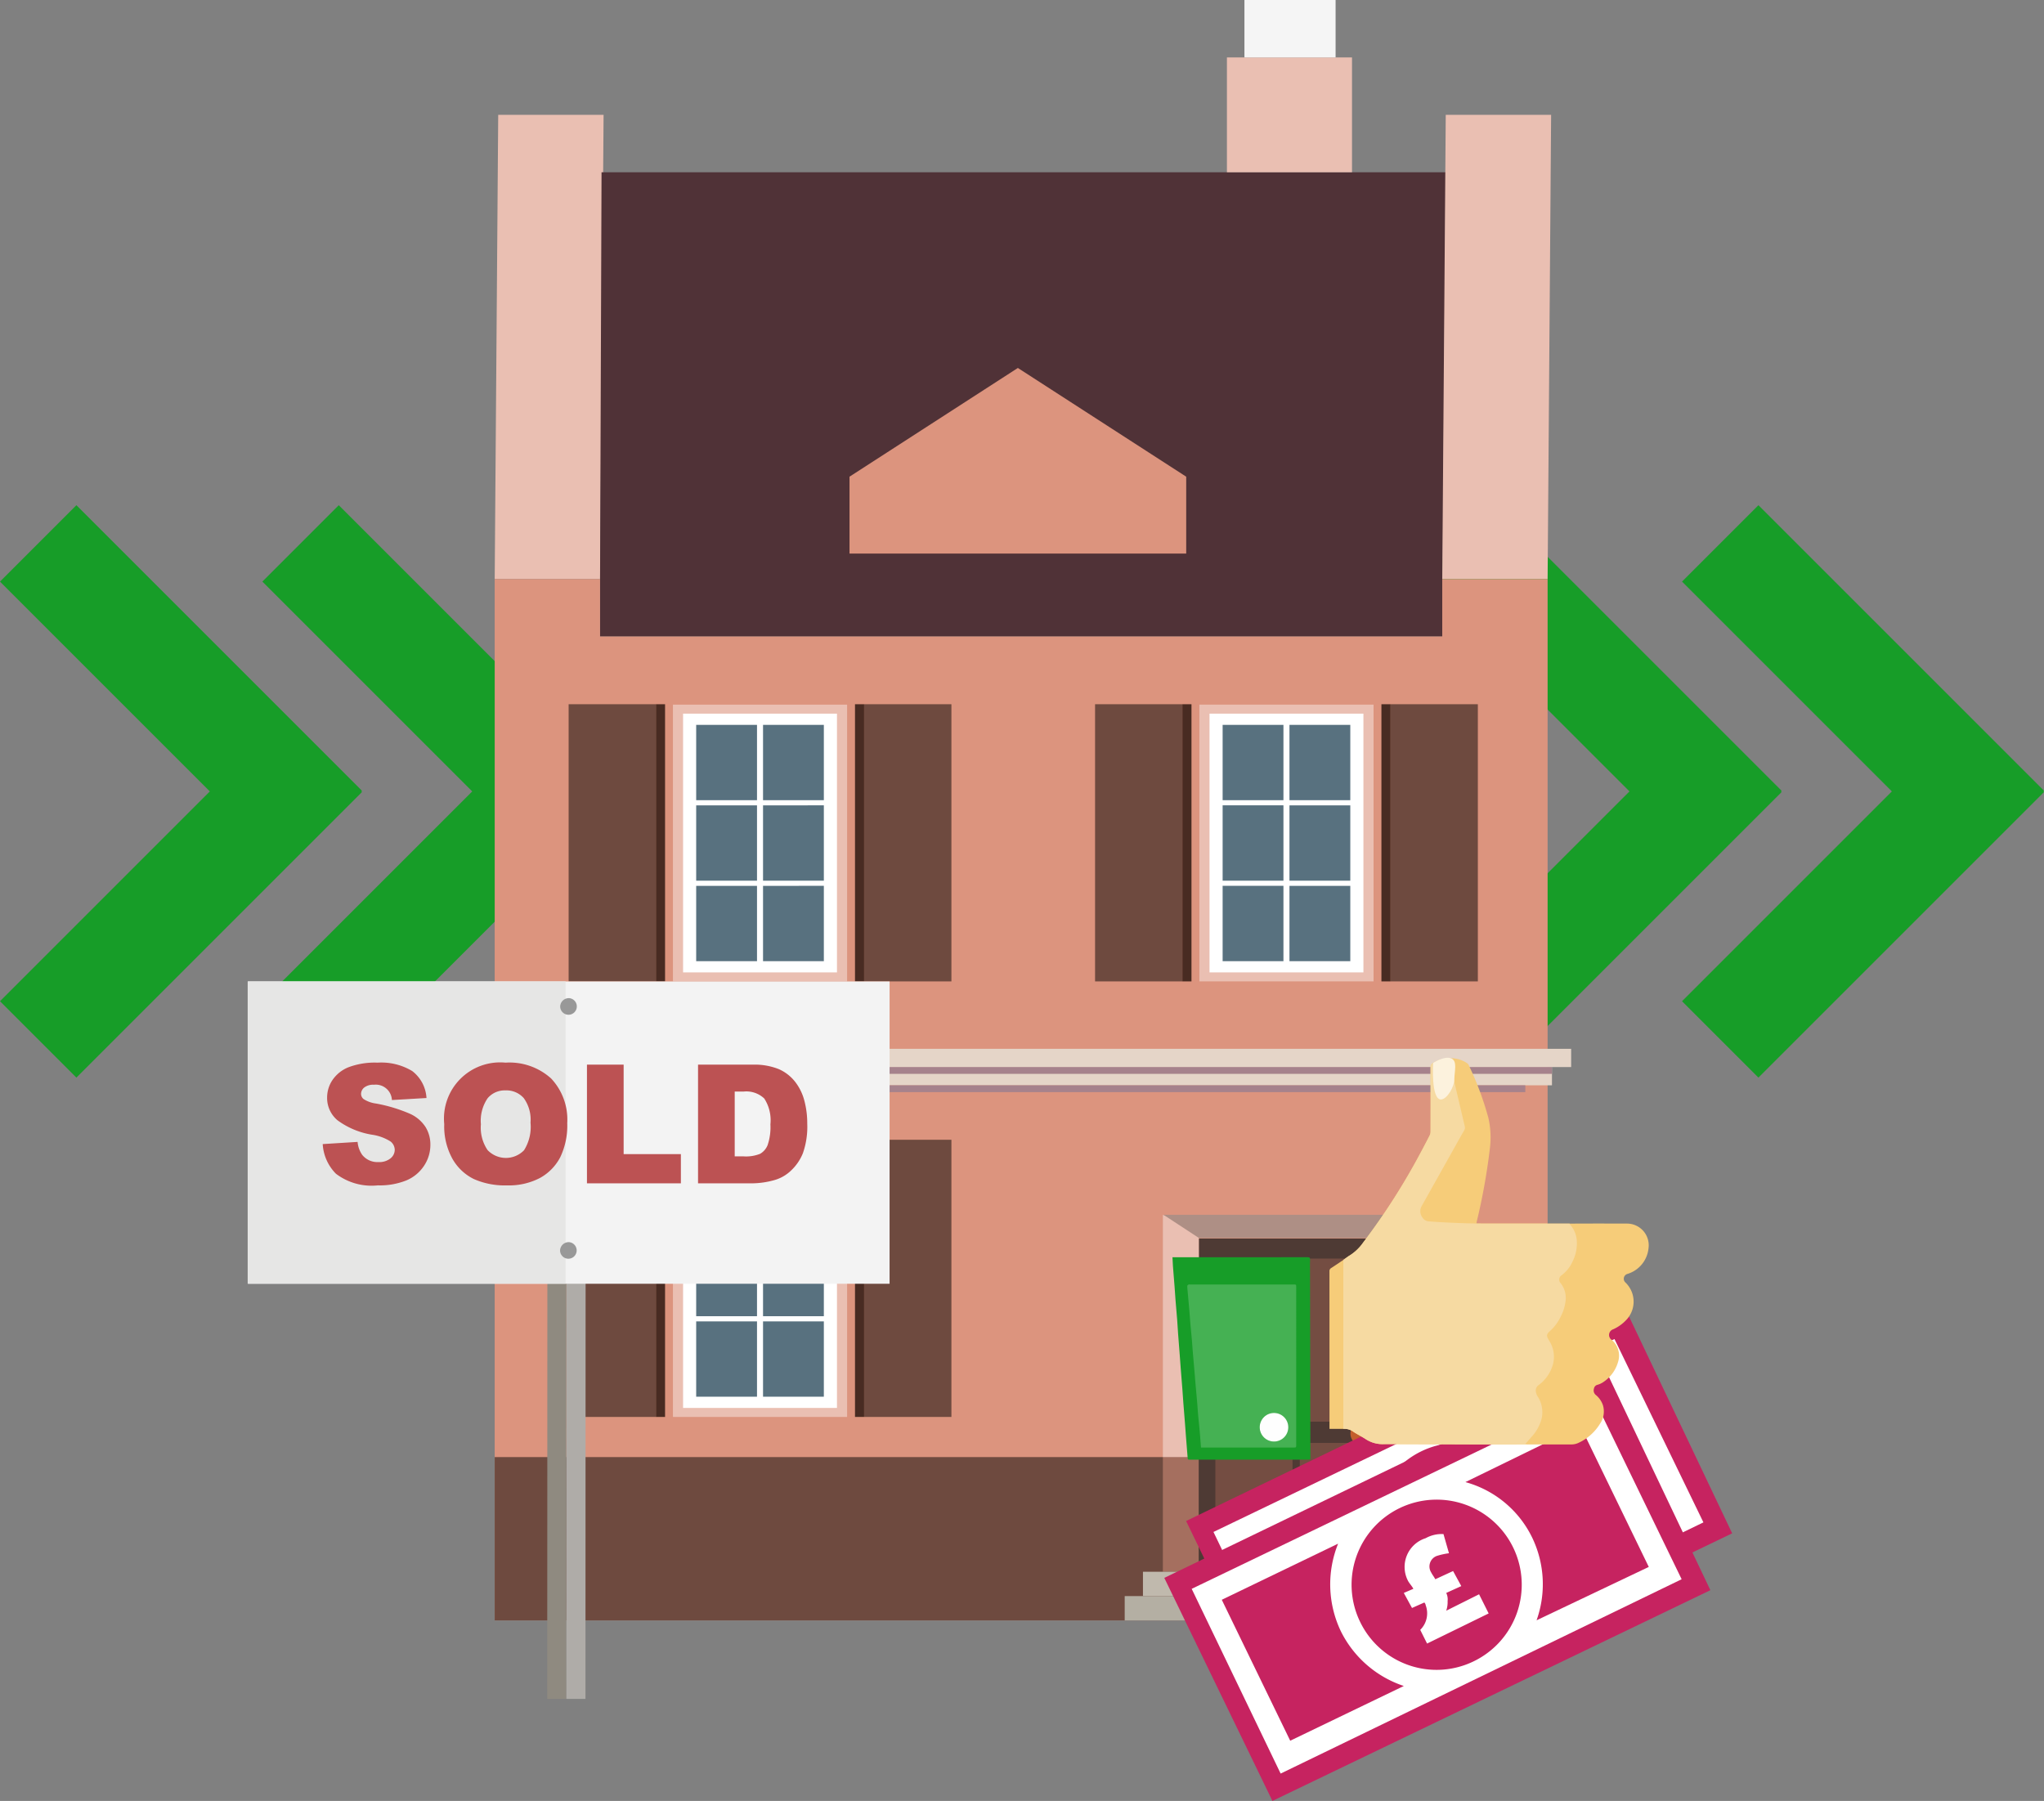
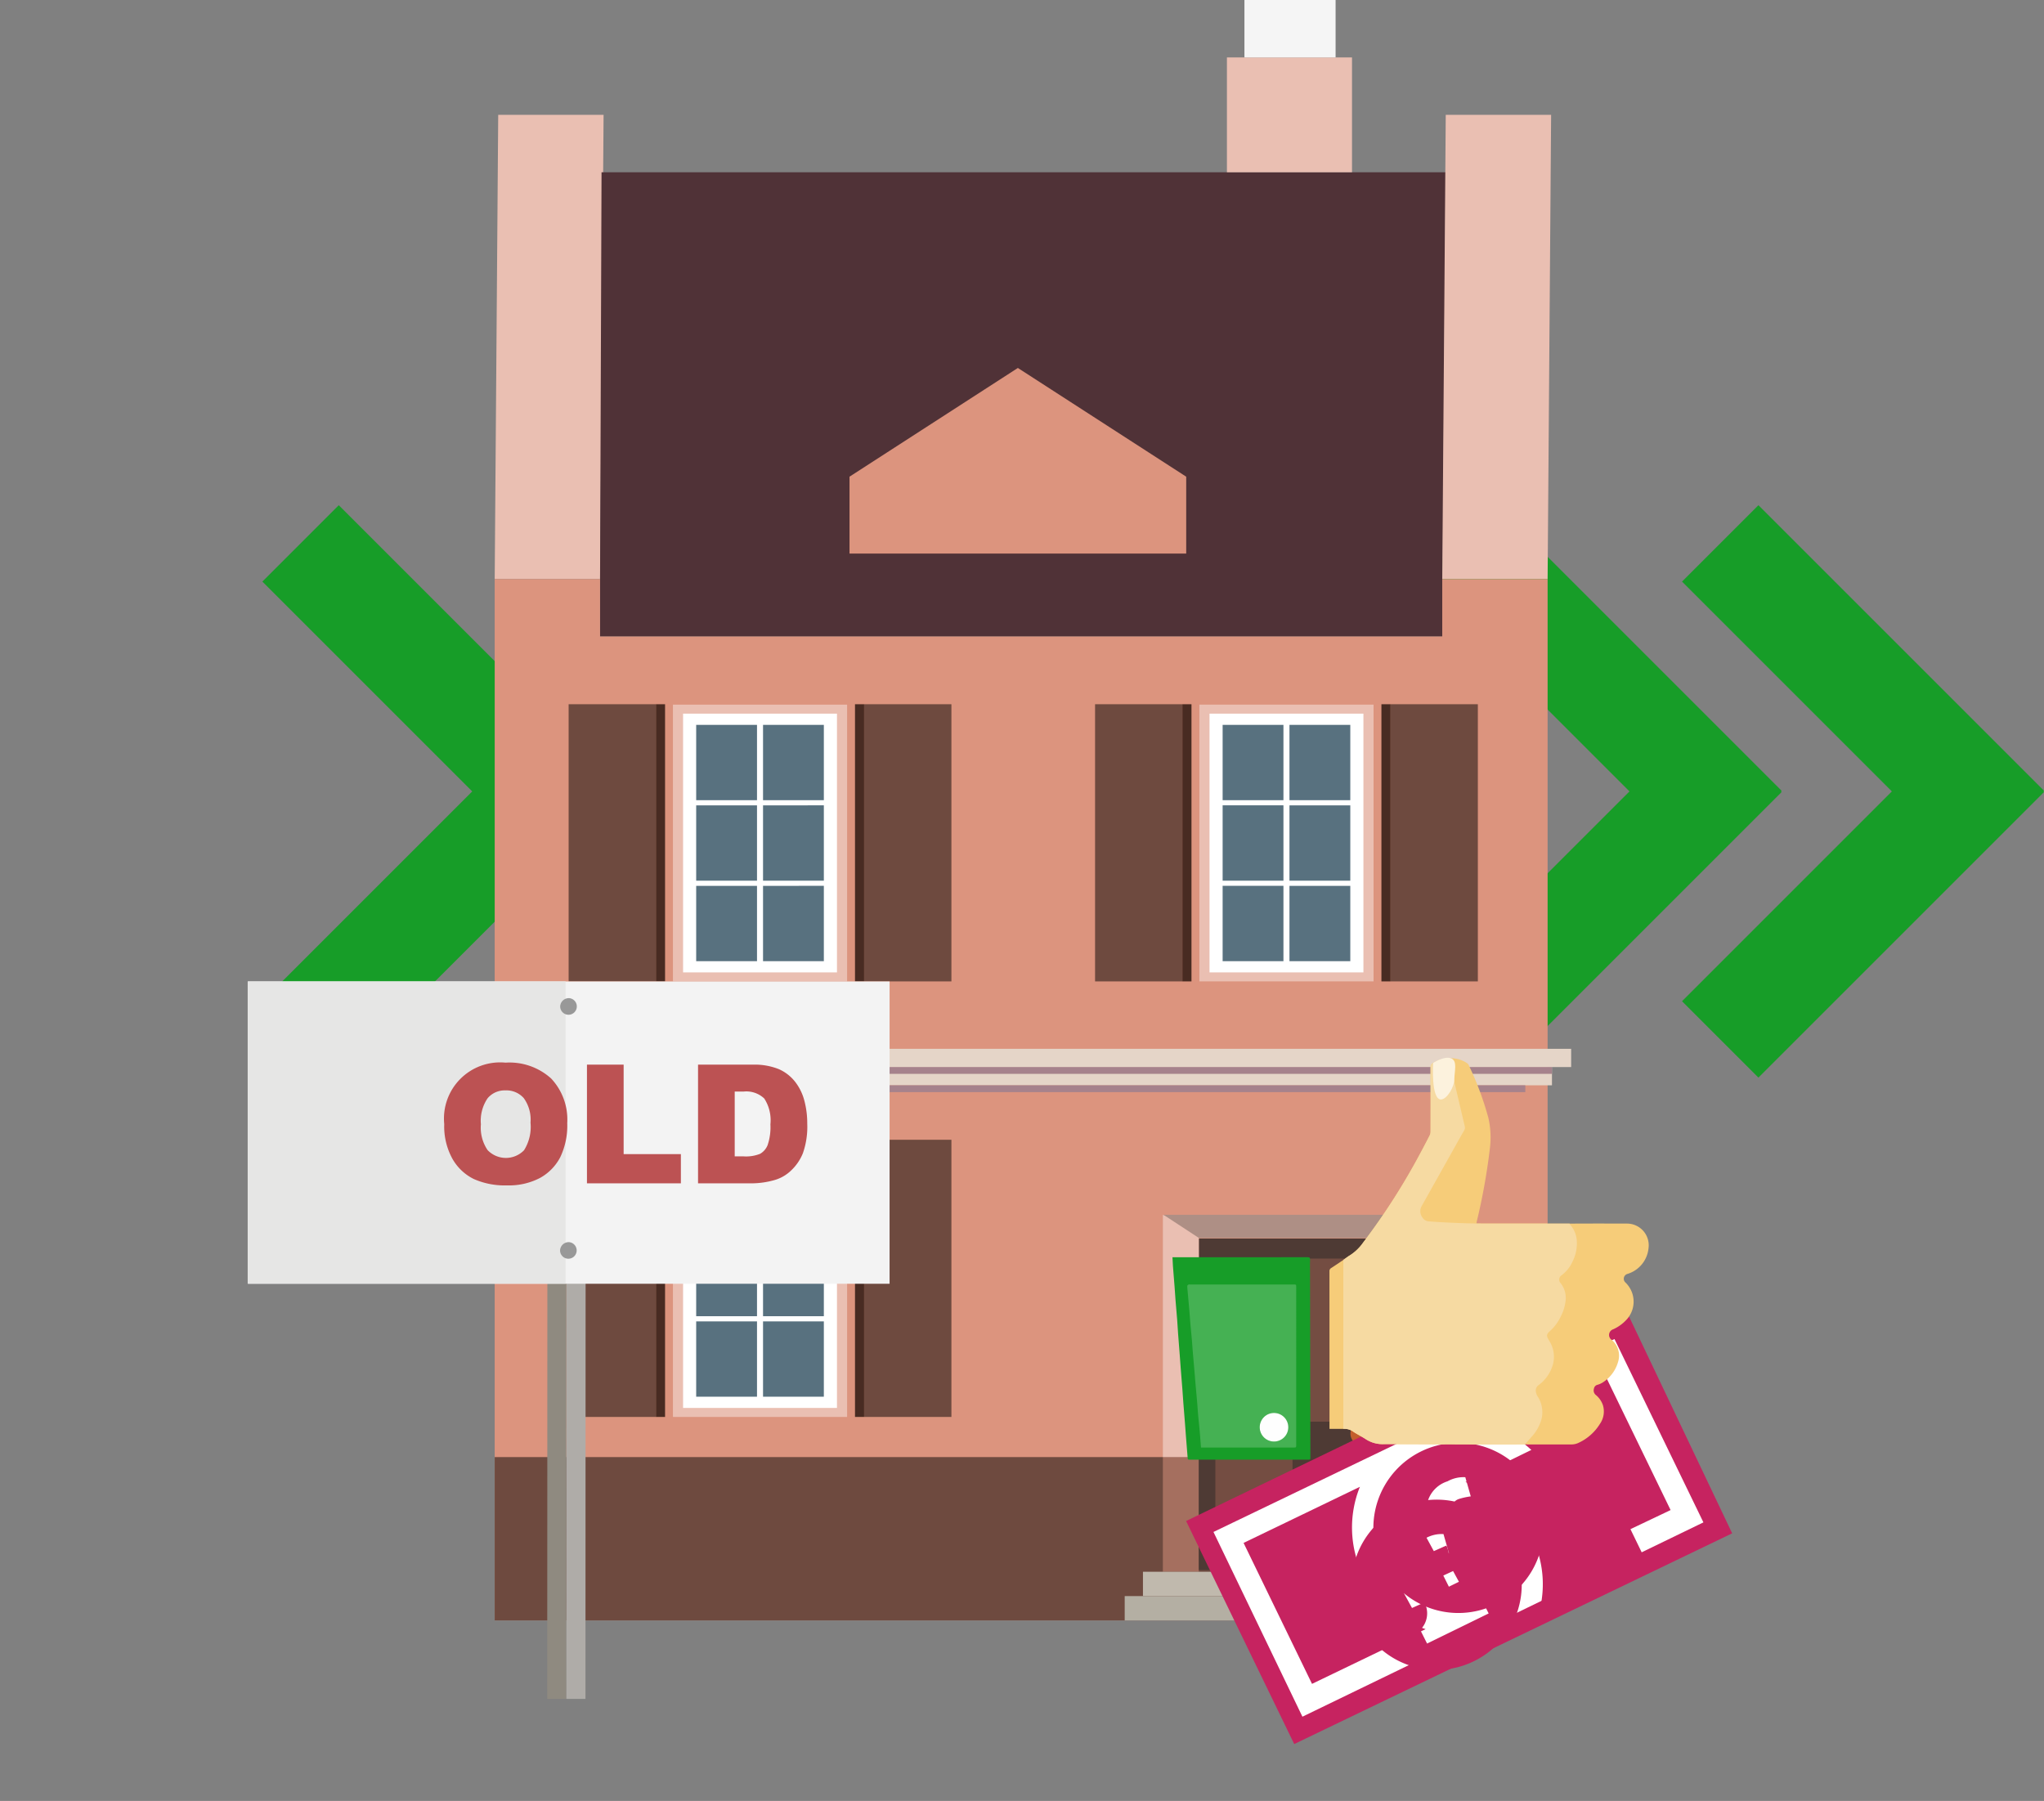
<svg xmlns="http://www.w3.org/2000/svg" width="108.873" height="95.936" viewBox="0 0 108.873 95.936">
  <rect x="0" y="0" width="108.873" height="95.936" fill="#808080" stroke="none" />
  <defs>
    <style>
      .cls-1 {
        fill: #179d28;
      }

      .cls-11, .cls-2 {
        fill: #eabfb2;
      }

      .cls-13, .cls-14, .cls-15, .cls-16, .cls-17, .cls-19, .cls-2, .cls-20, .cls-3, .cls-4, .cls-5, .cls-6, .cls-7 {
        fill-rule: evenodd;
      }

      .cls-3 {
        fill: #503237;
      }

      .cls-21, .cls-4 {
        fill: #dc947e;
      }

      .cls-5 {
        fill: #6e4a3f;
      }

      .cls-6 {
        fill: #a56f5f;
      }

      .cls-7 {
        fill: #f5f5f5;
      }

      .cls-8 {
        fill: #4e3a34;
      }

      .cls-9 {
        fill: #744d42;
      }

      .cls-10 {
        fill: #c35e2d;
      }

      .cls-12 {
        fill: #ae8f85;
      }

      .cls-13 {
        fill: #482b22;
      }

      .cls-14, .cls-28 {
        fill: #fff;
      }

      .cls-15 {
        fill: #58717f;
      }

      .cls-16 {
        fill: #e5d5c8;
      }

      .cls-17, .cls-18 {
        fill: #a6828c;
      }

      .cls-19 {
        fill: #c0b9ad;
      }

      .cls-20 {
        fill: #b4afa3;
      }

      .cls-22 {
        fill: #8f8a80;
      }

      .cls-23 {
        fill: #afaca8;
      }

      .cls-24 {
        fill: #f3f3f3;
      }

      .cls-25 {
        fill: #e6e6e5;
      }

      .cls-26 {
        fill: #989898;
      }

      .cls-27 {
        fill: #bc5253;
      }

      .cls-29 {
        fill: #c62360;
      }

      .cls-30 {
        fill: #f6cc79;
      }

      .cls-31 {
        fill: #f6daa2;
      }

      .cls-32 {
        fill: #45b153;
      }

      .cls-33 {
        fill: #fefefe;
      }

      .cls-34 {
        fill: #fcf2dd;
      }
    </style>
  </defs>
  <g id="Layer_2" data-name="Layer 2">
    <g>
      <g>
-         <polygon class="cls-1" points="19.28 42.123 4.069 26.912 0 30.981 11.177 42.158 0 53.335 4.069 57.404 19.28 42.193 19.245 42.158 19.28 42.123" />
        <polygon class="cls-1" points="33.256 42.123 18.045 26.912 13.976 30.981 25.153 42.158 13.976 53.335 18.045 57.404 33.256 42.193 33.221 42.158 33.256 42.123" />
      </g>
      <g>
        <polygon class="cls-1" points="94.897 42.123 79.686 26.912 75.617 30.981 86.794 42.158 75.617 53.335 79.686 57.404 94.897 42.193 94.862 42.158 94.897 42.123" />
        <polygon class="cls-1" points="108.873 42.123 93.662 26.912 89.593 30.981 100.77 42.158 89.593 53.335 93.662 57.404 108.873 42.193 108.838 42.158 108.873 42.123" />
      </g>
    </g>
    <g>
      <polygon class="cls-2" points="26.35 30.847 31.962 30.847 32.15 6.118 26.537 6.118 26.35 30.847 26.35 30.847" />
      <polygon class="cls-3" points="31.962 33.905 76.821 33.905 77.007 9.176 32.041 9.176 31.962 30.847 31.962 33.905 31.962 33.905" />
      <polygon class="cls-2" points="76.821 30.847 82.433 30.847 82.62 6.118 77.007 6.118 76.821 30.847 76.821 30.847" />
      <polygon class="cls-4" points="82.433 86.319 82.433 30.847 76.821 30.847 76.821 33.905 31.962 33.905 31.962 30.847 26.35 30.847 26.35 86.319 82.433 86.319 82.433 86.319" />
      <polygon class="cls-2" points="72.014 3.059 65.352 3.059 65.352 9.176 72.014 9.176 72.014 3.059 72.014 3.059" />
      <polygon class="cls-5" points="82.433 86.319 82.433 77.619 26.35 77.619 26.35 86.319 82.433 86.319 82.433 86.319" />
      <polygon class="cls-6" points="76.044 83.727 76.044 77.619 74.133 77.619 74.133 83.727 76.044 83.727 76.044 83.727" />
      <polygon class="cls-6" points="63.854 83.727 63.854 77.619 61.94 77.619 61.94 83.727 63.854 83.727 63.854 83.727" />
      <polygon class="cls-7" points="71.14 0 66.285 0 66.285 3.059 71.14 3.059 71.14 0 71.14 0" />
      <g>
        <g id="Symbol_9_0_Layer2_0_MEMBER_8_MEMBER_12_MEMBER_0_FILL" data-name="Symbol 9 0 Layer2 0 MEMBER 8 MEMBER 12 MEMBER 0 FILL">
          <path class="cls-8" d="M74.225,65.974H63.854V83.636H74.225Z" />
        </g>
        <g id="Symbol_9_0_Layer2_0_MEMBER_8_MEMBER_12_MEMBER_1_MEMBER_0_FILL" data-name="Symbol 9 0 Layer2 0 MEMBER 8 MEMBER 12 MEMBER 1 MEMBER 0 FILL">
          <path class="cls-9" d="M68.846,75.733V67.044h-4.11v8.688Z" />
        </g>
        <g id="Symbol_9_0_Layer2_0_MEMBER_8_MEMBER_12_MEMBER_1_MEMBER_1_FILL" data-name="Symbol 9 0 Layer2 0 MEMBER 8 MEMBER 12 MEMBER 1 MEMBER 1 FILL">
          <path class="cls-9" d="M69.234,67.044v8.688h4.11V67.044Z" />
        </g>
        <g id="Symbol_9_0_Layer2_0_MEMBER_8_MEMBER_12_MEMBER_2_MEMBER_0_FILL" data-name="Symbol 9 0 Layer2 0 MEMBER 8 MEMBER 12 MEMBER 2 MEMBER 0 FILL">
          <path class="cls-9" d="M68.846,82.897V76.864h-4.11v6.033Z" />
        </g>
        <g id="Symbol_9_0_Layer2_0_MEMBER_8_MEMBER_12_MEMBER_2_MEMBER_1_FILL" data-name="Symbol 9 0 Layer2 0 MEMBER 8 MEMBER 12 MEMBER 2 MEMBER 1 FILL">
-           <path class="cls-9" d="M73.343,82.897V76.864h-4.11v6.033Z" />
+           <path class="cls-9" d="M73.343,82.897h-4.11v6.033Z" />
        </g>
        <g id="Symbol_9_0_Layer2_0_MEMBER_8_MEMBER_13_FILL" data-name="Symbol 9 0 Layer2 0 MEMBER 8 MEMBER 13 FILL">
          <path class="cls-10" d="M73.59,76.366a.595.595,0,0,0-.247-.483.908.908,0,0,0-1.164,0,.595.595,0,0,0-.247.483.609.609,0,0,0,.247.498.867.867,0,0,0,.582.211.826.826,0,0,0,.582-.211A.609.609,0,0,0,73.59,76.366Z" />
        </g>
      </g>
      <g id="Symbol_9_0_Layer2_0_MEMBER_8_MEMBER_14_FILL" data-name="Symbol 9 0 Layer2 0 MEMBER 8 MEMBER 14 FILL">
        <path class="cls-11" d="M63.854,65.46,61.94,64.712V77.619h1.914Z" />
      </g>
      <g id="Symbol_9_0_Layer2_0_MEMBER_8_MEMBER_15_FILL" data-name="Symbol 9 0 Layer2 0 MEMBER 8 MEMBER 15 FILL">
        <path class="cls-11" d="M76.043,64.712,74.225,65.46v12.159h1.819Z" />
      </g>
      <g id="Symbol_9_0_Layer2_0_MEMBER_8_MEMBER_16_FILL" data-name="Symbol 9 0 Layer2 0 MEMBER 8 MEMBER 16 FILL">
        <path class="cls-12" d="M61.975,64.712l1.886,1.236H74.228l1.816-1.236Z" />
      </g>
      <g>
        <polygon class="cls-5" points="50.677 52.279 46.028 52.279 46.028 37.514 50.677 37.514 50.677 52.279 50.677 52.279" />
        <polygon class="cls-13" points="46.028 52.279 45.541 52.279 45.541 37.514 46.028 37.514 46.028 52.279 46.028 52.279" />
        <polygon class="cls-5" points="30.288 52.279 34.937 52.279 34.937 37.514 30.288 37.514 30.288 52.279 30.288 52.279" />
        <polygon class="cls-13" points="34.937 52.279 35.424 52.279 35.424 37.514 34.937 37.514 34.937 52.279 34.937 52.279" />
        <rect class="cls-11" x="35.844" y="37.536" width="9.277" height="14.743" />
        <polygon class="cls-14" points="36.384 38.016 44.581 38.016 44.581 51.799 36.384 51.799 36.384 38.016 36.384 38.016" />
        <path class="cls-15" d="M37.082,38.613h3.24v4.013h-3.24V38.613Zm3.561,0h3.239v4.013h-3.239V38.613Zm3.239,4.287V46.914h-3.239V42.901Zm0,4.288v4.013h-3.239V47.189Zm-3.56,4.013h-3.24V47.189h3.24v4.013Zm-3.24-4.287V42.901h3.24V46.914Z" />
      </g>
      <g>
        <polygon class="cls-5" points="50.677 75.48 46.028 75.48 46.028 60.715 50.677 60.715 50.677 75.48 50.677 75.48" />
        <polygon class="cls-13" points="46.028 75.48 45.541 75.48 45.541 60.715 46.028 60.715 46.028 75.48 46.028 75.48" />
        <polygon class="cls-5" points="30.288 75.48 34.937 75.48 34.937 60.715 30.288 60.715 30.288 75.48 30.288 75.48" />
        <polygon class="cls-13" points="34.937 75.48 35.424 75.48 35.424 60.715 34.937 60.715 34.937 75.48 34.937 75.48" />
        <rect class="cls-11" x="35.844" y="60.737" width="9.277" height="14.743" />
        <polygon class="cls-14" points="36.384 61.217 44.581 61.217 44.581 75 36.384 75 36.384 61.217 36.384 61.217" />
        <path class="cls-15" d="M37.082,61.814h3.24v4.013h-3.24V61.814Zm3.561,0h3.239v4.013h-3.239V61.814Zm3.239,4.287v4.013h-3.239V66.102Zm0,4.288v4.013h-3.239V70.39Zm-3.56,4.013h-3.24V70.39h3.24v4.013Zm-3.24-4.287V66.102h3.24v4.013Z" />
      </g>
      <g>
        <polygon class="cls-5" points="58.328 52.279 62.978 52.279 62.978 37.514 58.328 37.514 58.328 52.279 58.328 52.279" />
        <polygon class="cls-13" points="62.978 52.279 63.464 52.279 63.464 37.514 62.978 37.514 62.978 52.279 62.978 52.279" />
        <polygon class="cls-5" points="78.717 52.279 74.068 52.279 74.068 37.514 78.717 37.514 78.717 52.279 78.717 52.279" />
        <polygon class="cls-13" points="74.068 52.279 73.581 52.279 73.581 37.514 74.068 37.514 74.068 52.279 74.068 52.279" />
        <rect class="cls-11" x="63.884" y="37.536" width="9.277" height="14.743" transform="translate(137.046 89.814) rotate(-180)" />
        <polygon class="cls-14" points="72.622 38.016 64.424 38.016 64.424 51.799 72.622 51.799 72.622 38.016 72.622 38.016" />
        <path class="cls-15" d="M71.923,38.613v4.013h-3.24V38.613Zm-3.561,0v4.013h-3.239V38.613Zm-3.239,4.287h3.239V46.914h-3.239V42.901Zm0,4.288h3.239v4.013h-3.239V47.189Zm3.56,4.013V47.189h3.24v4.013Zm3.24-4.287h-3.24V42.901h3.24V46.914Z" />
      </g>
      <g>
        <polygon class="cls-16" points="26.142 56.842 82.665 56.842 82.665 57.814 26.142 57.814 26.142 56.842 26.142 56.842" />
        <polygon class="cls-16" points="83.687 55.87 83.687 56.842 25.096 56.842 25.096 55.87 81.062 55.87 83.687 55.87" />
        <polygon class="cls-17" points="81.154 57.814 27.186 57.814 27.186 58.177 81.246 58.177 81.246 57.814 81.154 57.814" />
        <rect class="cls-18" x="26.142" y="56.842" width="56.524" height="0.362" />
      </g>
      <polygon class="cls-19" points="60.879 85.023 60.879 83.727 77.105 83.727 77.105 85.023 60.879 85.023 60.879 85.023" />
      <polygon class="cls-20" points="59.907 86.319 59.907 85.023 78.049 85.023 78.049 86.319 75.347 86.319 59.907 86.319 59.907 86.319" />
      <polygon class="cls-21" points="54.216 19.601 45.249 25.393 45.249 29.488 63.183 29.488 63.183 25.393 54.216 19.601" />
    </g>
    <g>
      <polygon class="cls-22" points="29.159 55.689 29.159 57.114 29.148 90.501 30.165 90.501 30.176 55.689 29.159 55.689" />
      <polygon class="cls-23" points="30.178 55.689 30.177 57.114 30.166 90.501 31.185 90.502 31.196 55.69 30.178 55.689" />
      <rect class="cls-24" x="13.208" y="52.282" width="34.175" height="16.104" />
      <rect class="cls-25" x="13.193" y="52.278" width="16.933" height="16.104" />
      <path class="cls-26" d="M30.313,53.171a.443.443,0,1,1-.475.443.46.46,0,0,1,.475-.443" />
      <path class="cls-26" d="M30.307,66.169a.442.442,0,1,1-.475.443.46.46,0,0,1,.475-.443" />
      <g>
-         <path class="cls-27" d="M17.189,60.945l1.858-.116a1.411,1.411,0,0,0,.246.69,1.032,1.032,0,0,0,.862.384.956.956,0,0,0,.644-.196.589.589,0,0,0,.227-.455.581.581,0,0,0-.216-.44,2.499,2.499,0,0,0-1.001-.367,4.253,4.253,0,0,1-1.832-.768,1.545,1.545,0,0,1-.553-1.221,1.657,1.657,0,0,1,.283-.92,1.866,1.866,0,0,1,.85-.682,3.97,3.97,0,0,1,1.555-.247,3.18,3.18,0,0,1,1.848.45,1.95,1.95,0,0,1,.757,1.434l-1.842.108a.86.86,0,0,0-.957-.815.782.782,0,0,0-.514.145.444.444,0,0,0-.172.351.352.352,0,0,0,.142.272,1.603,1.603,0,0,0,.656.233,8.244,8.244,0,0,1,1.835.558,1.929,1.929,0,0,1,.806.701,1.77,1.77,0,0,1,.253.935,2.001,2.001,0,0,1-.337,1.121,2.099,2.099,0,0,1-.939.779,3.803,3.803,0,0,1-1.522.265,3.136,3.136,0,0,1-2.234-.621A2.444,2.444,0,0,1,17.189,60.945Z" />
        <path class="cls-27" d="M23.662,59.88a2.992,2.992,0,0,1,3.265-3.273,3.304,3.304,0,0,1,2.432.847,3.195,3.195,0,0,1,.855,2.374,3.902,3.902,0,0,1-.373,1.818A2.666,2.666,0,0,1,28.761,62.75a3.568,3.568,0,0,1-1.758.395,4.049,4.049,0,0,1-1.77-.341,2.664,2.664,0,0,1-1.136-1.078A3.574,3.574,0,0,1,23.662,59.88Zm1.953.009a2.124,2.124,0,0,0,.355,1.375,1.347,1.347,0,0,0,1.943.009,2.344,2.344,0,0,0,.345-1.471,1.954,1.954,0,0,0-.36-1.305,1.23,1.23,0,0,0-.977-.412,1.186,1.186,0,0,0-.948.418A2.123,2.123,0,0,0,25.615,59.889Z" />
        <path class="cls-27" d="M31.264,56.714h1.954V61.48h3.049v1.557H31.264Z" />
        <path class="cls-27" d="M37.181,56.714h2.902a3.477,3.477,0,0,1,1.387.233,2.265,2.265,0,0,1,.873.668,2.777,2.777,0,0,1,.5,1.014,4.703,4.703,0,0,1,.155,1.225,4.261,4.261,0,0,1-.23,1.572,2.603,2.603,0,0,1-.641.936,2.095,2.095,0,0,1-.88.502,4.541,4.541,0,0,1-1.164.172H37.181Zm1.953,1.432v3.454h.48a2.019,2.019,0,0,0,.871-.136A.923.923,0,0,0,40.89,60.99a2.979,2.979,0,0,0,.146-1.098,2.13,2.13,0,0,0-.328-1.375,1.388,1.388,0,0,0-1.087-.371Z" />
      </g>
    </g>
    <g>
      <g>
        <rect class="cls-28" x="65.411" y="74.795" width="24.793" height="12.01" transform="translate(-27.695 42.695) rotate(-26.222)" />
        <g>
          <path class="cls-29" d="M72.581,83.867a5.791,5.791,0,0,1-.146-4.665l-6.196,2.989,3.645,7.508,6.05-2.916A5.771,5.771,0,0,1,72.581,83.867Z" />
          <path class="cls-29" d="M82.787,78.91a5.72,5.72,0,0,1,.219,4.374l5.978-2.843-3.645-7.508-6.123,2.989A5.596,5.596,0,0,1,82.787,78.91Z" />
          <path class="cls-29" d="M79.652,85.471a4.532,4.532,0,1,0-6.05-2.114A4.522,4.522,0,0,0,79.652,85.471Zm-2.843-1.677a1.236,1.236,0,0,0,.292-1.312.255.255,0,0,0-.073-.146l-.656.292-.437-.802.51-.219c-.073-.146-.219-.292-.292-.437a1.604,1.604,0,0,1,.948-2.26,1.746,1.746,0,0,1,.948-.219l.291,1.021a3.695,3.695,0,0,0-.656.146.597.597,0,0,0-.292.875c.073.146.146.219.219.364l.948-.437.437.802-.802.364a.789.789,0,0,1,.073.437,1.423,1.423,0,0,1-.073.51h0l1.75-.875.51,1.021-3.28,1.604Z" />
          <path class="cls-29" d="M90.732,81.097,69.373,91.448l-4.738-9.841L85.994,71.329Zm-4.155-11.372-23.4,11.299L68.936,92.906,92.263,81.68Z" />
        </g>
      </g>
      <g>
-         <rect class="cls-28" x="64.25" y="77.824" width="24.793" height="12.01" transform="translate(-29.152 42.494) rotate(-26.222)" />
        <g>
-           <path class="cls-29" d="M71.42,86.896a5.791,5.791,0,0,1-.146-4.665L65.078,85.22l3.645,7.508,6.051-2.916A5.771,5.771,0,0,1,71.42,86.896Z" />
          <path class="cls-29" d="M81.626,81.939a5.721,5.721,0,0,1,.219,4.374L87.822,83.47l-3.645-7.508-6.123,2.989A5.597,5.597,0,0,1,81.626,81.939Z" />
          <path class="cls-29" d="M78.491,88.5a4.532,4.532,0,1,0-6.05-2.114A4.522,4.522,0,0,0,78.491,88.5Zm-2.843-1.677a1.236,1.236,0,0,0,.291-1.312.255.255,0,0,0-.073-.146l-.656.292-.437-.802.51-.219c-.073-.146-.219-.292-.292-.437a1.604,1.604,0,0,1,.948-2.26,1.746,1.746,0,0,1,.948-.219l.292,1.021a3.698,3.698,0,0,0-.656.146.597.597,0,0,0-.292.875c.073.146.146.219.219.364l.948-.437.437.802-.802.364a.789.789,0,0,1,.073.437,1.423,1.423,0,0,1-.073.51h0l1.75-.875.51,1.021-3.28,1.604Z" />
-           <path class="cls-29" d="M89.572,84.126,68.213,94.478l-4.738-9.841L84.833,74.358ZM85.416,72.754l-23.4,11.299,5.759,11.882L91.102,84.709Z" />
        </g>
      </g>
      <g>
        <g>
          <path class="cls-30" d="M86.653,65.18c-.537-.001-1.075-.003-1.613-.003-.48,0-.96.003-1.439.004h0l-4.957-.004c-.189-.005-.378-.01-.567-.015.189.005.378.01.567.015.005-.034.007-.069.014-.102a33.043,33.043,0,0,0,.692-3.835,4.699,4.699,0,0,0-.069-1.679,16.557,16.557,0,0,0-1.055-2.832.195.195,0,0,0-.063-.079,1.523,1.523,0,0,0-.966-.275h0a1.572,1.572,0,0,0-.889.27.214.214,0,0,0-.109.205q.005,1.716,0,3.431a.476.476,0,0,1-.05.207q-.232.457-.475.907a35.401,35.401,0,0,1-3.065,4.796,2.517,2.517,0,0,1-.706.68c-.122.072-.233.162-.349.244q0,4.499,0,8.999a.813.813,0,0,1,.555.169c.213.137.442.249.653.389a1.638,1.638,0,0,0,.947.255c1.512-.003,3.025.011,4.538.015.994.002,1.988-.003,2.983-.004h0c.038.003.076.007.114.007.787.001,1.574.005,2.361,0a.868.868,0,0,0,.344-.071,2.637,2.637,0,0,0,1.17-1.023,1.154,1.154,0,0,0,.159-1.001,1.212,1.212,0,0,0-.387-.548.311.311,0,0,1-.091-.325.252.252,0,0,1,.198-.212,1.039,1.039,0,0,0,.3-.141,1.912,1.912,0,0,0,.787-1.073,1.091,1.091,0,0,0-.345-1.179.318.318,0,0,1,.089-.562,2.178,2.178,0,0,0,.743-.551,1.412,1.412,0,0,0-.101-1.948.268.268,0,0,1,.102-.446,1.59,1.59,0,0,0,1.134-1.361A1.157,1.157,0,0,0,86.653,65.18Z" />
          <path class="cls-30" d="M70.911,67.544a.191.191,0,0,0-.099.185q.002,4.13.003,8.259v.128h.738q0-4.499,0-8.999C71.339,67.26,71.127,67.406,70.911,67.544Z" />
        </g>
        <path class="cls-31" d="M78.644,65.177l4.957.004a.28.28,0,0,0,.032.059,1.433,1.433,0,0,1,.359.966,2.146,2.146,0,0,1-.231.996,1.851,1.851,0,0,1-.58.729.273.273,0,0,0-.053.424,1.264,1.264,0,0,1,.255.992,2.362,2.362,0,0,1-.239.761,2.409,2.409,0,0,1-.563.775c-.217.191-.225.266-.078.513a1.59,1.59,0,0,1,.222,1.252,2.051,2.051,0,0,1-.78,1.142.347.347,0,0,0-.143.272.642.642,0,0,0,.131.372,1.556,1.556,0,0,1,.181,1.138,2.309,2.309,0,0,1-.563.998c-.107.124-.215.247-.323.37-.994.002-1.988.007-2.983.004-1.513-.004-3.025-.018-4.538-.015a1.638,1.638,0,0,1-.947-.255c-.211-.14-.44-.252-.653-.389a.813.813,0,0,0-.555-.169q0-4.499,0-8.999c.116-.082.227-.172.349-.244a2.517,2.517,0,0,0,.706-.68,35.401,35.401,0,0,0,3.065-4.796q.243-.451.475-.907a.476.476,0,0,0,.05-.207q.005-1.716,0-3.431a.214.214,0,0,1,.109-.205,1.572,1.572,0,0,1,.889-.27,1.25,1.25,0,0,0,.016.124c.095.428.189.856.289,1.283.17.732.344,1.462.515,2.193a.276.276,0,0,1-.019.227c-.23.393-.448.792-.671,1.189q-.382.681-.763,1.361-.421.751-.841,1.501a.547.547,0,0,0,.028.578.44.44,0,0,0,.342.227c.22.019.441.034.662.046q.492.027.984.046C78.039,65.163,78.341,65.169,78.644,65.177Z" />
        <path class="cls-1" d="M62.451,66.973h.142q3.519,0,7.038-.002c.111,0,.158.02.149.143-.012.172-.003.345-.003.518q.011,4.98.022,9.961c0,.164,0,.164-.158.164H63.411c-.153,0-.145-.001-.156-.157-.025-.365-.058-.73-.087-1.096-.018-.225-.032-.45-.05-.674-.029-.377-.061-.753-.09-1.13-.018-.232-.031-.465-.049-.697-.029-.373-.06-.746-.089-1.119-.017-.221-.032-.442-.049-.663-.03-.388-.062-.776-.09-1.165-.018-.248-.03-.496-.049-.743-.027-.35-.06-.7-.088-1.05-.019-.236-.031-.473-.05-.709-.028-.369-.06-.738-.088-1.107C62.465,67.295,62.46,67.143,62.451,66.973Z" />
        <path class="cls-32" d="M63.971,77.11c-.024-.301-.044-.582-.069-.863-.027-.307-.061-.614-.088-.921-.019-.216-.031-.434-.05-.65-.028-.327-.059-.653-.088-.979-.018-.205-.032-.411-.05-.616-.029-.342-.06-.683-.089-1.025-.018-.213-.031-.426-.049-.639-.028-.323-.06-.645-.088-.967-.018-.213-.032-.426-.05-.639-.029-.334-.059-.668-.089-1.002-.009-.103-.022-.205-.022-.308,0-.025.041-.056.07-.074.016-.011.045-.002.068-.002h5.517c.148,0,.148,0,.148.151V76.96c0,.15,0,.15-.149.15q-2.39,0-4.78,0Zm3.882-.32a.761.761,0,1,0-.76-.761V76.03A.762.762,0,0,0,67.853,76.79Z" />
        <path class="cls-33" d="M67.853,76.79a.761.761,0,1,1,.767-.755v.001A.76.76,0,0,1,67.853,76.79Z" />
        <path class="cls-34" d="M76.775,58.567c.318-.035.69-.685.69-1.066,0-.439.188-1.003-.188-1.129s-.941.251-.941.251S76.21,58.629,76.775,58.567Z" />
      </g>
    </g>
  </g>
</svg>